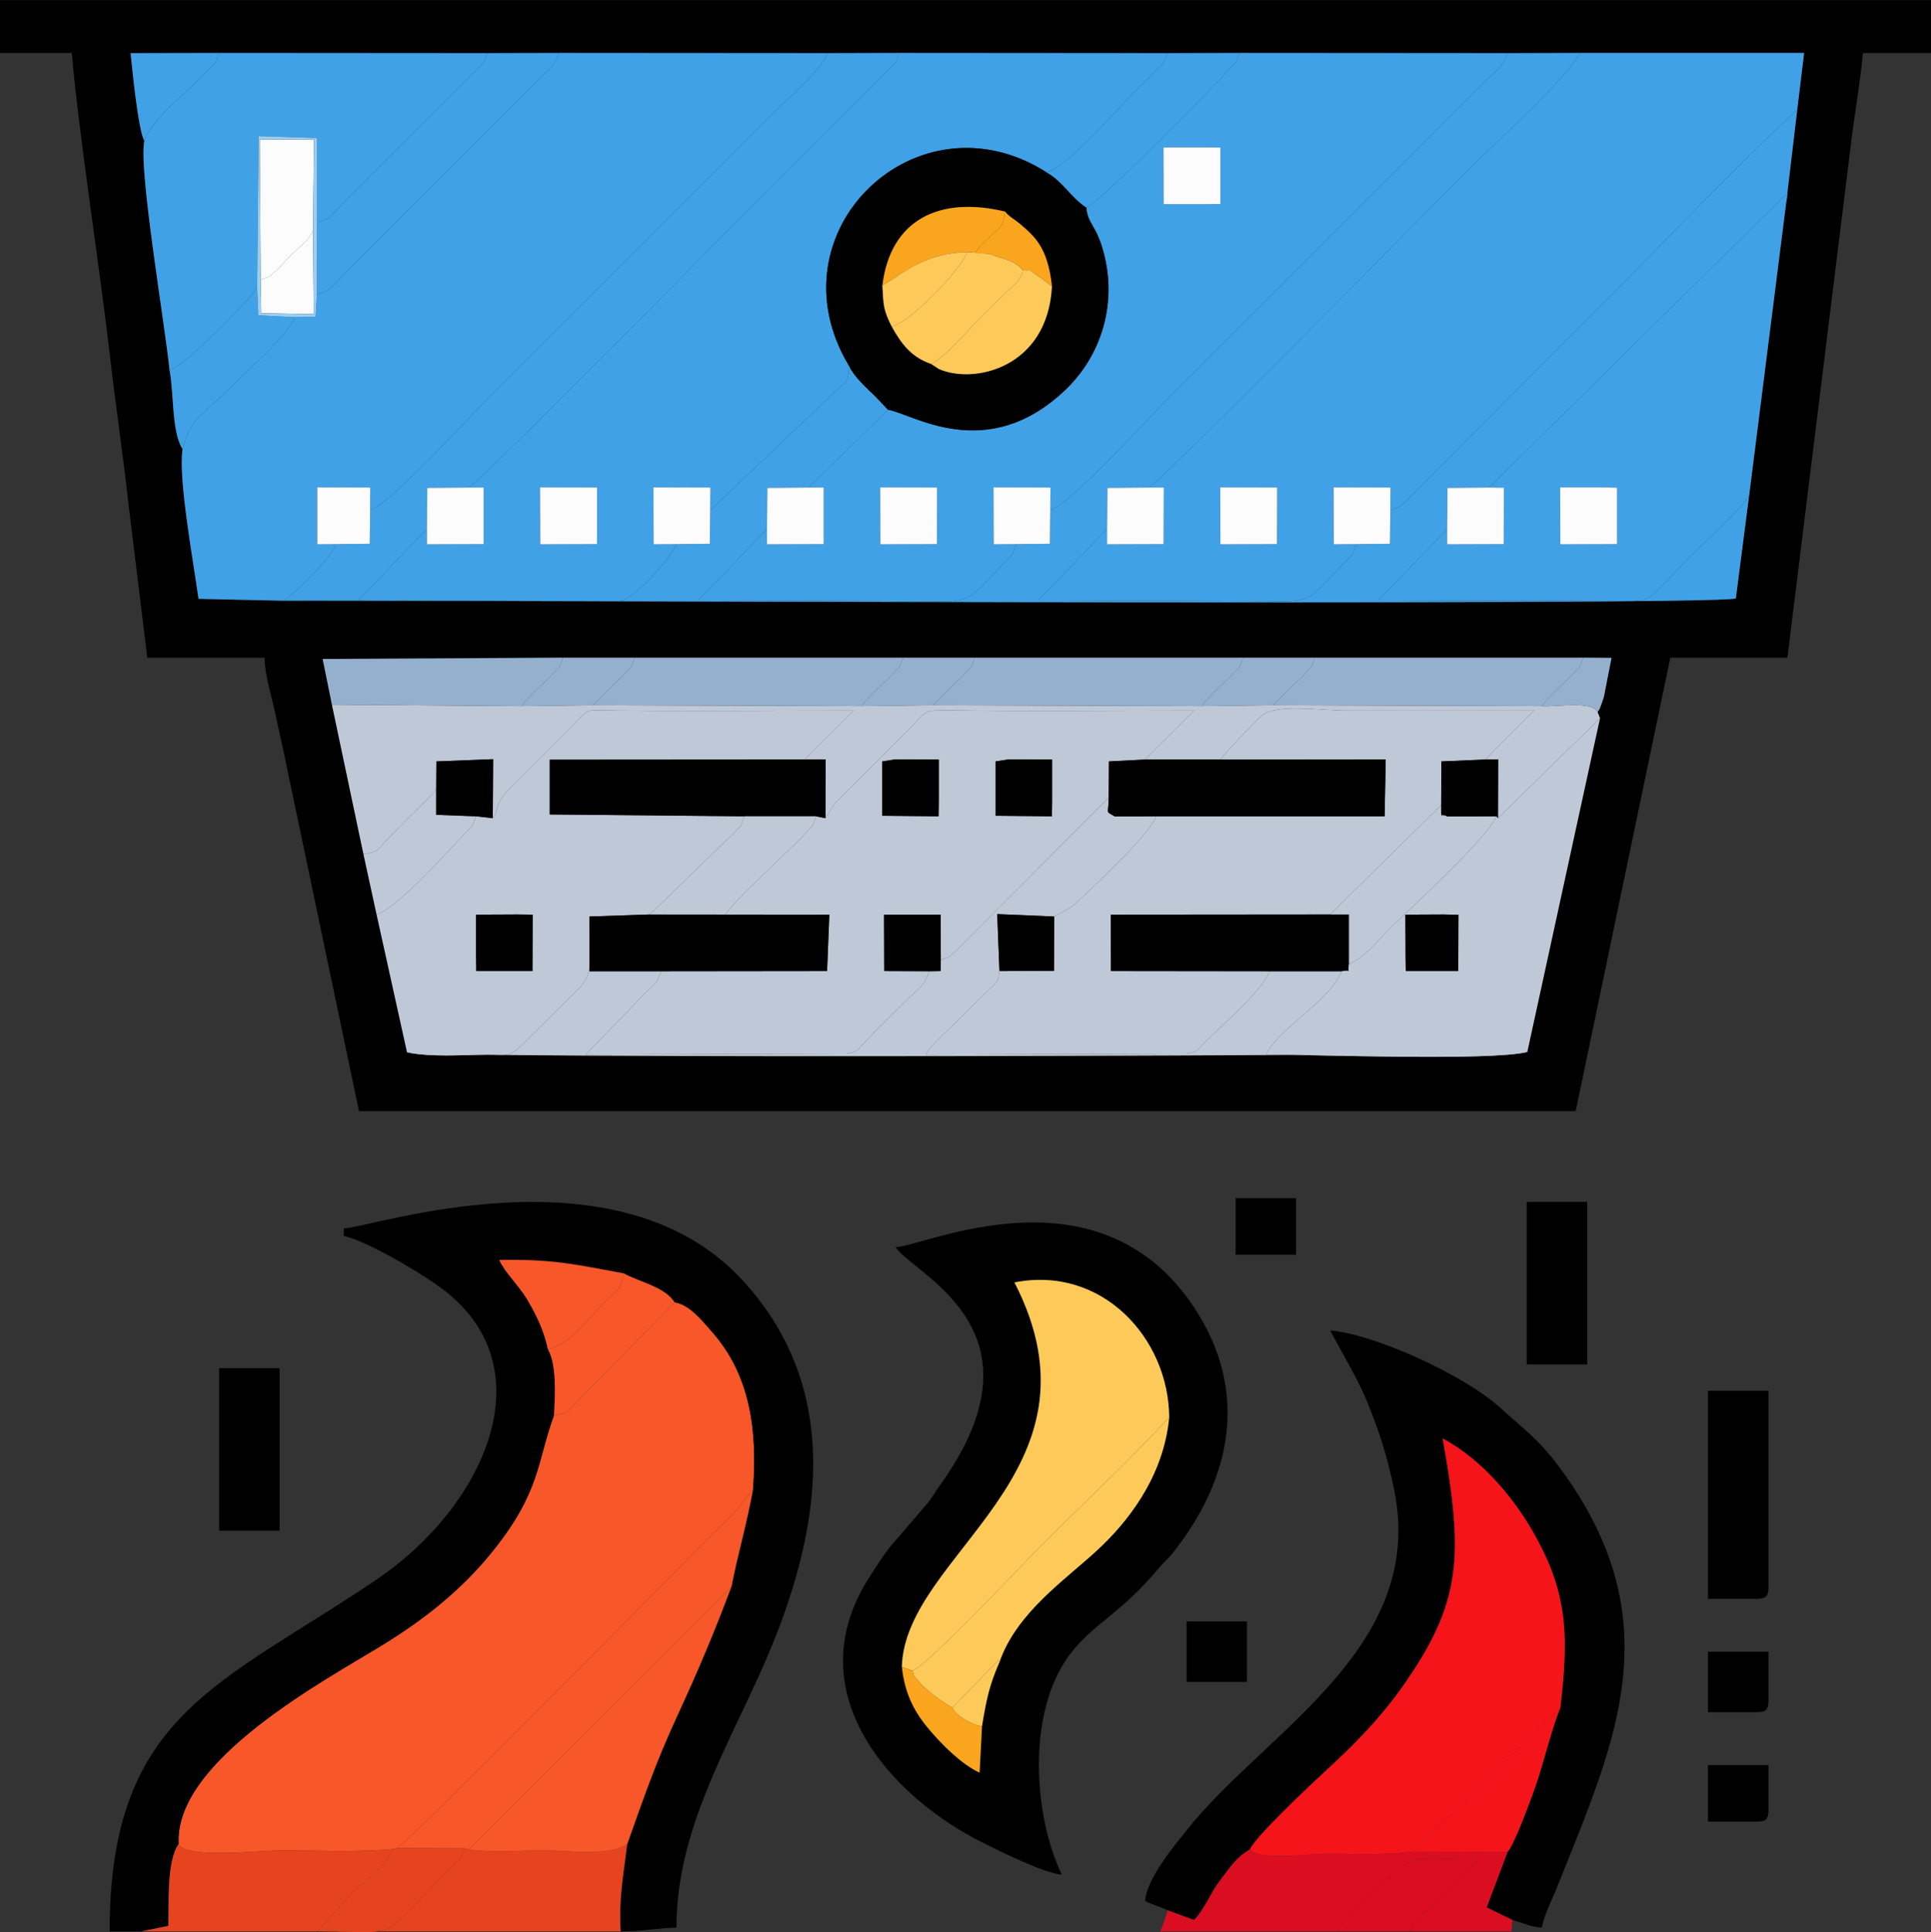
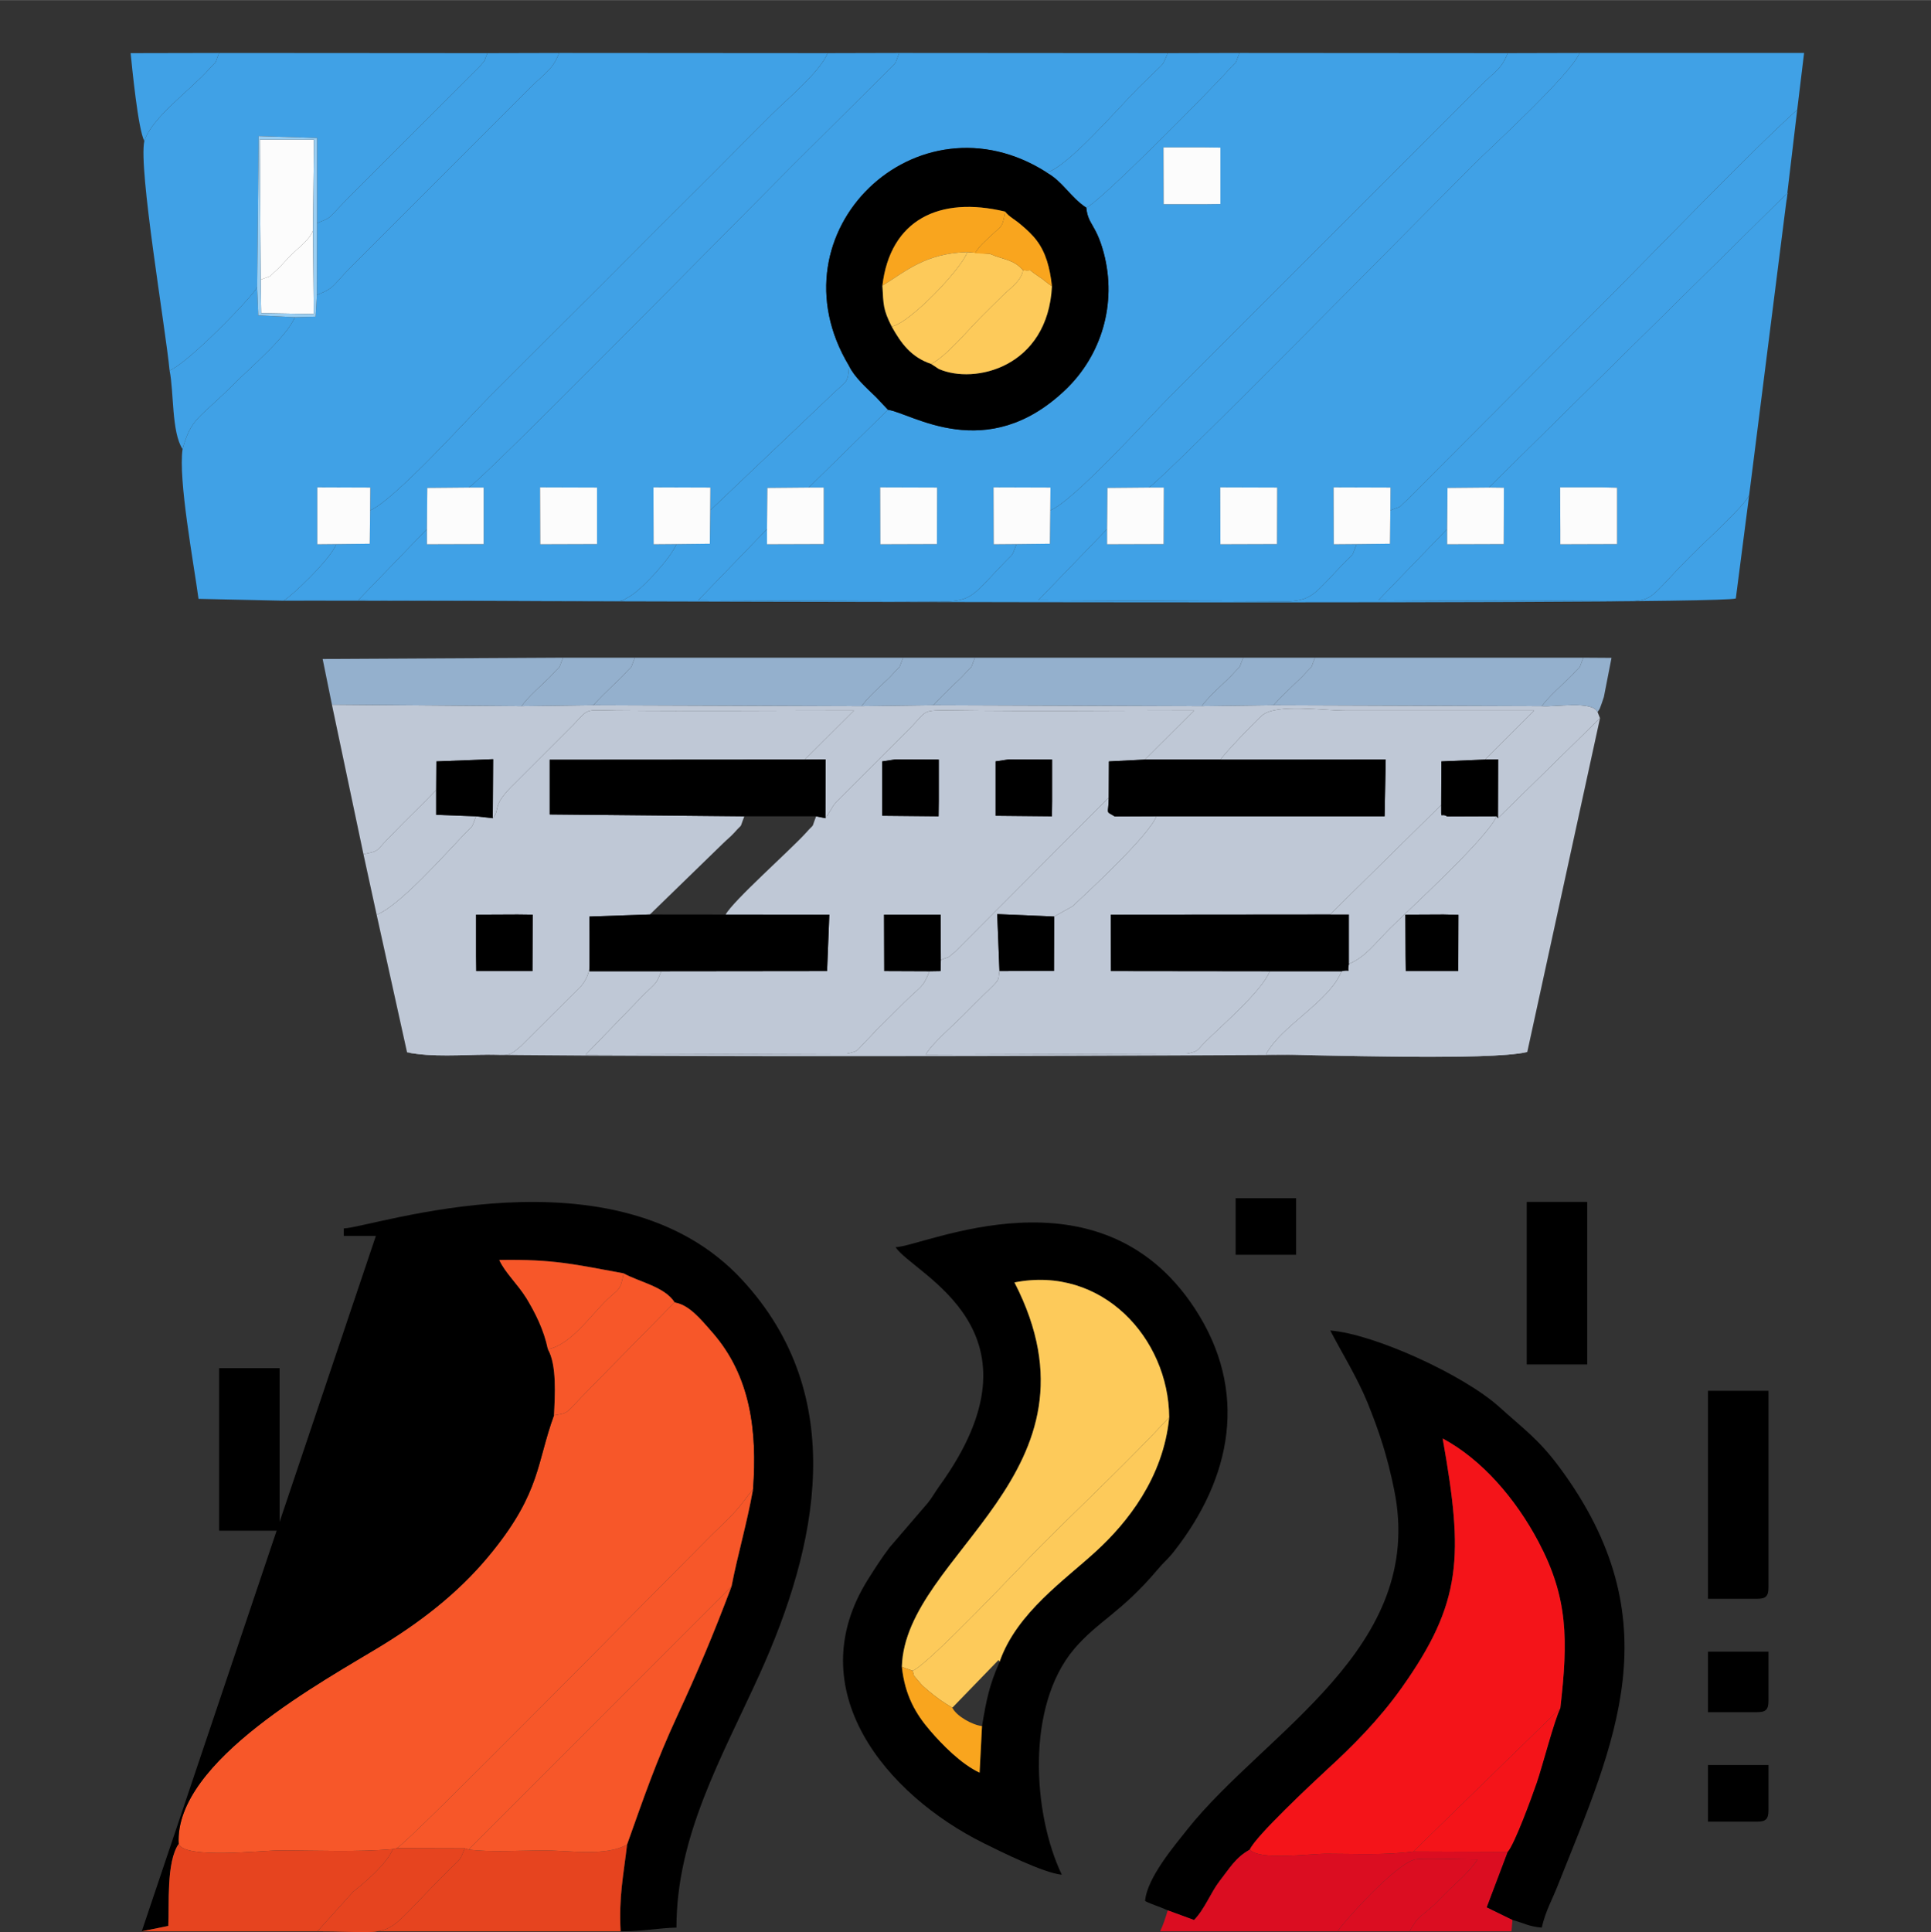
<svg xmlns="http://www.w3.org/2000/svg" xml:space="preserve" width="2125px" height="2126px" version="1.0" style="shape-rendering:geometricPrecision; text-rendering:geometricPrecision; image-rendering:optimizeQuality; fill-rule:evenodd; clip-rule:evenodd" viewBox="0 0 10408 10412">
  <rect x="0" y="0" width="10408" height="10412" fill="#333333" stroke="none" />
  <defs>
    <style type="text/css">
   
    .fil0 {fill:black}
    .fil1 {fill:#40A1E6}
    .fil8 {fill:#94B0CD}
    .fil11 {fill:#9ACEF2}
    .fil3 {fill:#BFC8D6}
    .fil7 {fill:#DB0D21}
    .fil6 {fill:#E6441F}
    .fil4 {fill:#F41419}
    .fil2 {fill:#F75729}
    .fil10 {fill:#F9A51E}
    .fil9 {fill:#FCFCFC}
    .fil5 {fill:#FDCA5A}
   
  </style>
  </defs>
  <g id="Capa_x0020_1">
    <g id="_2698758710864">
-       <path class="fil0" d="M3035 3544l387 0 1446 0 387 0 1446 0 387 0 1446 0 152 1 -41 210c-2,7 -9,27 -11,33 -17,46 -8,25 -23,49l13 33 -392 1799c-58,20 -5908,38 -6038,2l-164 -742 -71 -326 -170 -806 -50 -246 1296 -7zm6652 -2953l-60 505 -199 1572 -72 557c-132,41 -7442,8 -7828,12l-458 -10c-26,-193 -110,-643 -86,-807 -60,-92 -46,-306 -70,-424 -22,-230 -169,-1089 -136,-1237 -34,-60 -67,-405 -74,-473l477 -1 1446 1 387 -1 1447 1 386 -1 1447 1 387 -1 1446 1 387 -1 1210 0 -37 306zm721 -591l-10408 0 0 285 387 0c34,409 154,1181 205,1628 31,268 72,544 102,815l100 816 632 0c2,101 41,218 59,307 23,108 44,197 65,302l385 1835 6558 0 510 -2444 631 0 352 -2845c16,-115 45,-294 55,-414l367 0 0 -285z" />
      <path class="fil1" d="M6577 2626l307 1 -1 305 -305 1 -1 -307zm-385 1l81 0 -1 305 -305 1 0 -82 -370 383 1351 6c127,-6 143,-47 298,-208 58,-60 36,-24 66,-100l-123 1 -1 -307 307 1 -1 123c77,-31 29,-2 90,-56l1016 -1019c282,-281 829,-852 1087,-1084l37 -306 -1210 0c-49,118 -488,518 -576,606 -262,262 -1677,1701 -1746,1736z" />
      <path class="fil1" d="M1708 1589l-7 117 -112 3c-41,103 -241,273 -321,353 -203,203 -236,187 -284,358 -24,164 60,614 86,807l458 10c34,-16 249,-217 285,-305l-103 1 0 -307 286 1 -1 123c128,-52 541,-510 637,-606 209,-209 403,-403 612,-611 208,-209 402,-403 611,-611 106,-107 198,-199 305,-306 81,-81 258,-227 301,-330l-1447 -1c-37,91 -69,101 -157,188 -60,60 -104,104 -163,163l-805 805c-99,100 -83,110 -181,148z" />
      <path class="fil1" d="M1995 2750l-2 180 -180 2c-36,88 -251,289 -285,305 386,-4 7696,29 7828,-12l72 -557c-24,58 -244,256 -308,321 -251,251 -194,252 -402,250 -428,-4 -856,-1 -1288,-5l370 -383 2 -222 223 -2 1610 -1588 -8 57 60 -505c-258,232 -805,803 -1087,1084l-1016 1019c-61,54 -13,25 -90,56l-2 180 -180 2c-30,76 -8,40 -66,100 -155,161 -171,202 -298,208l-1351 -6 370 -383 2 -222 223 -2c69,-35 1484,-1474 1746,-1736 88,-88 527,-488 576,-606l-387 1c-37,89 -63,92 -148,177l-1680 1681c-97,96 -510,555 -638,606l-2 180 -180 2c-31,76 -9,40 -66,100 -155,161 -171,202 -298,208l-1351 -6 370 -383 2 -222 223 -2 427 -419 -63 -67c-51,-50 -117,-107 -147,-170 -5,94 -14,82 -79,143l-669 636 -2 180 -180 2c-30,74 -184,242 -252,282 -58,33 -33,22 -112,26l-1351 -6 370 -383 2 -222 223 -2c69,-35 1484,-1474 1746,-1736l510 -507c56,-59 35,-24 65,-99l-386 1c-43,103 -220,249 -301,330 -107,107 -199,199 -305,306 -209,208 -403,402 -611,611 -209,208 -403,402 -612,611 -96,96 -509,554 -637,606z" />
      <path class="fil1" d="M2911 2626l307 1 0 305 -306 1 -1 -307zm-385 1l81 0 0 305 -306 1 0 -82 -370 383 1351 6c79,-4 54,7 112,-26 68,-40 222,-208 252,-282l-123 1 -1 -307 307 1 -1 123 669 -636c65,-61 74,-49 79,-143 -434,-722 368,-1488 1066,-1042 111,-28 385,-347 494,-456 32,-31 49,-48 82,-80 56,-56 46,-35 76,-107l-1447 -1c-30,75 -9,40 -65,99l-510 507c-262,262 -1677,1701 -1746,1736z" />
      <path class="fil1" d="M4744 2626l307 1 -1 305 -305 1 -1 -307zm1527 -1832l226 0 81 1 0 304 -81 1 -225 0 -1 -306zm-416 324c9,93 52,88 94,244 73,275 -13,553 -205,737 -427,409 -832,126 -958,109l-427 419 81 0 0 305 -306 1 0 -82 -370 383 1351 6c127,-6 143,-47 298,-208 57,-60 35,-24 66,-100l-123 1 -1 -307 307 1 -1 123c128,-51 541,-510 638,-606l1680 -1681c85,-85 111,-88 148,-177l-1446 -1c-31,75 -3,29 -56,88 -100,113 -710,729 -770,745z" />
      <path class="fil2" d="M2986 7627c-93,254 -72,411 -330,732 -156,195 -350,356 -594,506 -310,190 -1124,624 -1099,1072 34,83 446,35 544,35 197,0 418,10 611,-7l21 -5c68,-36 1417,-1408 1695,-1686 45,-44 80,-76 123,-122 42,-45 65,-82 102,-127 23,-313 -13,-610 -219,-845 -68,-78 -127,-149 -204,-162l-464 472c-132,133 -98,122 -186,137z" />
-       <path class="fil0" d="M764 10408l143 -29c6,-112 -12,-344 56,-442 -25,-448 789,-882 1099,-1072 244,-150 438,-311 594,-506 258,-321 237,-478 330,-732 5,-104 16,-271 -33,-356 -22,-106 -68,-195 -114,-272 -50,-81 -117,-140 -148,-209 294,-5 407,24 670,72 88,48 221,72 275,156 77,13 136,84 204,162 206,235 242,532 219,845 -34,190 -83,353 -116,524 -97,258 -182,459 -294,701 -114,247 -175,426 -269,690 -20,171 -45,282 -35,468 128,0 206,-18 301,-20 0,-494 243,-914 448,-1365 313,-691 487,-1498 -94,-2126 -680,-736 -1997,-281 -2147,-277l0 40c134,31 437,212 542,294 556,431 205,1172 -362,1556 -839,569 -1442,724 -1442,1898l173 0z" />
+       <path class="fil0" d="M764 10408l143 -29c6,-112 -12,-344 56,-442 -25,-448 789,-882 1099,-1072 244,-150 438,-311 594,-506 258,-321 237,-478 330,-732 5,-104 16,-271 -33,-356 -22,-106 -68,-195 -114,-272 -50,-81 -117,-140 -148,-209 294,-5 407,24 670,72 88,48 221,72 275,156 77,13 136,84 204,162 206,235 242,532 219,845 -34,190 -83,353 -116,524 -97,258 -182,459 -294,701 -114,247 -175,426 -269,690 -20,171 -45,282 -35,468 128,0 206,-18 301,-20 0,-494 243,-914 448,-1365 313,-691 487,-1498 -94,-2126 -680,-736 -1997,-281 -2147,-277l0 40l173 0z" />
      <path class="fil0" d="M6302 7638c-31,327 -230,571 -390,718 -168,156 -432,334 -524,599 -56,128 -71,203 -95,347l-13 251c-98,-45 -203,-152 -267,-227 -76,-88 -136,-189 -152,-344 18,-611 1135,-1044 607,-2071 471,-93 831,300 834,727zm-1475 -917c100,150 847,447 233,1292 -23,33 -34,54 -58,85l-207 241c-42,55 -79,113 -115,170 -378,598 97,1163 622,1424 89,44 323,161 421,170 -156,-326 -195,-908 67,-1217 129,-151 252,-194 449,-427 34,-41 52,-52 87,-96 311,-395 409,-865 111,-1316 -517,-782 -1458,-329 -1610,-326z" />
      <path class="fil3" d="M5366 4103l72 -11 233 1 0 225 -1 81 -304 -3 0 -293zm-611 0l72 -11 233 1 0 225 -1 81 -304 -3 0 -293zm-306 306l-50 -10c-30,76 -2,29 -55,89 -81,90 -396,369 -433,441l559 0 -12 304 -894 1c-28,70 -21,55 -96,128l-311 321 1409 -5c63,-15 46,-11 95,-61 27,-27 41,-44 69,-72 53,-52 90,-90 143,-142 92,-92 100,-76 137,-169l-244 -1 -1 -304 305 0 1 244c67,-27 20,1 78,-45l827 -830 1 -195 194 -10 265 -264c-434,0 -871,5 -1305,-1 -163,-2 -134,1 -217,87l-406 406c-23,28 -11,13 -31,45 -3,4 -7,11 -9,14 -2,3 -8,18 -10,14 -1,-3 -5,11 -9,15z" />
      <path class="fil0" d="M6294 10295l142 52c57,-58 90,-148 137,-209 58,-74 86,-127 163,-170 33,-74 332,-353 417,-432 136,-124 279,-268 399,-436 332,-466 336,-715 224,-1348 211,113 393,324 516,556 160,302 161,527 118,898 -32,63 -96,311 -127,401 -26,76 -120,333 -157,373l-113 299 139 68c62,16 86,35 158,41 22,-94 55,-146 90,-236 303,-761 618,-1418 6,-2244 -112,-151 -191,-205 -325,-326 -192,-173 -674,-393 -911,-412 67,128 144,251 201,389 64,159 106,286 143,467 177,857 -698,1307 -1116,1835 -67,85 -216,259 -226,384 40,20 71,27 122,50z" />
      <path class="fil3" d="M7469 4093l-6 306 -1230 0c-43,106 -354,393 -452,485l-99 55 -1 293 -294 1c-11,56 14,33 -86,129 -43,42 -70,70 -112,112 -52,52 -171,155 -199,209l1409 -5c63,-15 46,-11 95,-61 91,-91 306,-274 350,-383l-856 -1 -1 -304 1182 -1 599 -590 1 -235 236 -10 264 -264c-339,0 -679,0 -1018,0 -119,0 -370,-38 -447,25 -30,25 -211,212 -225,240l890 -1z" />
      <path class="fil1" d="M8409 2626l227 0 80 2 0 304 -306 1 0 -81 -1 -226zm-384 1l81 1 -1 304 -305 1 0 -82 -370 383c432,4 860,1 1288,5 208,2 151,1 402,-250 64,-65 284,-263 308,-321l199 -1572 8 -57 -1610 1588z" />
      <path class="fil3" d="M2566 4929l224 -1 81 1 -1 304 -303 0 -1 -80 0 -224zm90 -520l-90 -10c-30,75 -9,40 -66,99 -100,104 -351,388 -470,431l164 742c137,27 293,13 434,13 119,0 110,13 179,-46l326 -325c72,-86 47,-185 44,-374l326 -11 392 -381c22,-22 43,-38 62,-59 53,-60 25,-13 55,-89l-1049 -10 0 -295 1375 -1 265 -264c-427,0 -857,4 -1284,0 -169,-2 -141,-16 -228,76l-316 316c-132,127 -74,135 -119,188z" />
      <path class="fil4" d="M6736 9968c58,60 316,22 413,22 156,0 314,9 469,-12l792 -772c43,-371 42,-596 -118,-898 -123,-232 -305,-443 -516,-556 112,633 108,882 -224,1348 -120,168 -263,312 -399,436 -85,79 -384,358 -417,432z" />
      <path class="fil1" d="M778 759c-33,148 114,1007 136,1237 98,-38 438,-388 472,-448l8 -815 315 10 0 459c84,-34 57,-22 140,-107 41,-43 69,-70 111,-112 80,-80 145,-145 224,-224l398 -397c45,-56 18,-11 45,-76l-1446 -1c-30,75 -3,29 -55,88 -103,115 -306,258 -348,386z" />
      <path class="fil3" d="M7575 4929l206 -1 80 2 -1 303 -283 0 -1 -80 -1 -224zm499 -520l-8 -10c-47,116 -477,507 -576,606 -83,84 -133,154 -219,189 -15,63 23,25 -40,40 -67,166 -327,294 -408,449 280,0 1205,35 1409,-14l392 -1799 -550 539z" />
      <path class="fil0" d="M4756 1539c42,-354 306,-485 662,-399 19,27 53,42 89,74 23,19 59,52 81,82 49,65 71,146 82,246 -22,438 -418,531 -610,446l-41 -27c-109,-37 -162,-111 -213,-202 -46,-92 -44,-114 -50,-220zm-180 432c30,63 96,120 147,170l63 67c126,17 531,300 958,-109 192,-184 278,-462 205,-737 -42,-156 -85,-151 -94,-244 -88,-59 -124,-139 -213,-189 -698,-446 -1500,320 -1066,1042z" />
      <path class="fil3" d="M1959 4603c86,-17 67,-16 125,-76 35,-36 55,-56 90,-92 63,-63 119,-117 177,-178l1 -154 306 -12 -2 318c45,-53 -13,-61 119,-188l316 -316c87,-92 59,-78 228,-76 427,4 857,0 1284,0l-265 264 112 -1 -1 317c4,-4 8,-18 9,-15 2,4 8,-11 10,-14 2,-3 6,-10 9,-14 20,-32 8,-17 31,-45l406 -406c83,-86 54,-89 217,-87 434,6 871,1 1305,1l-265 264 1298 0 -890 1c14,-28 195,-215 225,-240 77,-63 328,-25 447,-25 339,0 679,0 1018,0l-264 264 70 -1 -1 317 550 -539 -13 -33c-29,-63 -230,-26 -301,-32l-1446 -5 -387 5 -1446 -5 -387 5 -1446 -5 -387 5 -1022 -8 170 806z" />
      <path class="fil5" d="M4861 8982c25,13 32,11 58,22 87,-35 589,-570 697,-679 230,-229 470,-454 686,-687 -3,-427 -363,-820 -834,-727 528,1027 -589,1460 -607,2071z" />
      <path class="fil6" d="M764 10408l2581 0c-10,-186 15,-297 35,-468 -115,66 -310,32 -447,32 -119,0 -300,11 -407,-5l-21 -6c-29,71 -20,52 -76,107 -409,406 -246,340 -718,340l192 -213c73,-58 178,-148 215,-230 -193,17 -414,7 -611,7 -98,0 -510,48 -544,-35 -68,98 -50,330 -56,442l-143 29z" />
      <path class="fil3" d="M5071 5173l-1 60 -60 1c-37,93 -45,77 -137,169 -53,52 -90,90 -143,142 -28,28 -42,45 -69,72 -49,50 -32,46 -95,61l-1409 5 311 -321c75,-73 68,-58 96,-128l-387 0 0 -295c3,189 28,288 -44,374l-326 325c-69,59 -60,46 -179,46 -141,0 -297,14 -434,-13 130,36 5980,18 6038,-2 -204,49 -1129,14 -1409,14 81,-155 341,-283 408,-449l-387 0c-44,109 -259,292 -350,383 -49,50 -32,46 -95,61l-1409 5c28,-54 147,-157 199,-209 42,-42 69,-70 112,-112 100,-96 75,-73 86,-129l-12 -307 307 13 99 -55c98,-92 409,-379 452,-485l-224 1c-54,-33 -34,-6 -33,-102l-827 830c-58,46 -11,18 -78,45z" />
      <path class="fil2" d="M2139 9960l366 1 21 6 1417 -1418c33,-171 82,-334 116,-524 -37,45 -60,82 -102,127 -43,46 -78,78 -123,122 -278,278 -1627,1650 -1695,1686z" />
      <path class="fil2" d="M2526 9967c107,16 288,5 407,5 137,0 332,34 447,-32 94,-264 155,-443 269,-690 112,-242 197,-443 294,-701l-1417 1418z" />
      <path class="fil7" d="M7597 10408l-387 0c16,-31 324,-382 428,-389 97,-5 225,2 326,2 -49,73 -114,124 -178,188 -36,37 -54,57 -95,90 -64,52 -51,42 -94,109zm-1303 -113c-12,40 -24,78 -41,113l1894 0 5 -61 -139 -68 113 -299 -508 -2c-155,21 -313,12 -469,12 -97,0 -355,38 -413,-22 -77,43 -105,96 -163,170 -47,61 -80,151 -137,209l-142 -52z" />
      <path class="fil0" d="M5976 4298c-1,96 -21,69 33,102l224 -1 1230 0 6 -306 -1298 0 -194 10 -1 195z" />
      <path class="fil0" d="M4012 4399l387 0 50 10 1 -317 -112 1 -1375 1 0 295 1049 10z" />
      <path class="fil1" d="M1709 1202l-1 387c98,-38 82,-48 181,-148l805 -805c59,-59 103,-103 163,-163 88,-87 120,-97 157,-188l-387 1c-27,65 0,20 -45,76l-398 397c-79,79 -144,144 -224,224 -42,42 -70,69 -111,112 -83,85 -56,73 -140,107z" />
      <path class="fil5" d="M4919 9004c13,41 -4,12 33,57 18,23 29,31 51,50 47,39 75,59 130,92l249 -257 6 9c92,-265 356,-443 524,-599 160,-147 359,-391 390,-718 -216,233 -456,458 -686,687 -108,109 -610,644 -697,679z" />
      <path class="fil0" d="M6844 5234l387 0c63,-15 25,23 40,-40l0 -266 -102 0 -1182 1 1 304 856 1z" />
      <path class="fil0" d="M3564 5234l894 -1 12 -304 -967 -1 -326 11 0 295 387 0z" />
      <path class="fil8" d="M5031 3800l1446 5c33,-43 65,-73 107,-113 22,-22 42,-38 61,-60 53,-59 25,-13 56,-88l-1446 0c-31,75 -3,29 -56,88 -19,22 -39,38 -61,60 -41,39 -72,70 -107,108z" />
      <path class="fil8" d="M6864 3800l1446 5c33,-43 65,-73 107,-113 22,-22 42,-38 62,-60 52,-59 25,-13 55,-88l-1446 0c-31,75 -3,29 -56,88 -19,22 -39,38 -61,60 -41,39 -72,70 -107,108z" />
      <path class="fil8" d="M3198 3800l1446 5c32,-43 65,-73 107,-113 22,-22 42,-38 61,-60 53,-59 25,-13 56,-88l-1446 0c-31,75 -3,29 -56,88 -19,22 -39,38 -61,60 -41,39 -72,70 -107,108z" />
      <path class="fil0" d="M9206 8616l265 0c47,0 61,-14 61,-61l0 -1060 -326 0 0 1121z" />
      <path class="fil8" d="M1789 3797l1022 8c32,-43 65,-73 107,-113 22,-22 42,-38 61,-60 53,-59 25,-13 56,-88l-1296 7 50 246z" />
      <path class="fil1" d="M5642 929c89,50 125,130 213,189 60,-16 670,-632 770,-745 53,-59 25,-13 56,-88l-387 1c-30,72 -20,51 -76,107 -33,32 -50,49 -82,80 -109,109 -383,428 -494,456z" />
      <path class="fil0" d="M1181 8249l326 0 0 -876 -326 0 0 876z" />
      <path class="fil0" d="M8229 7353l326 0 0 -876 -326 0 0 876z" />
      <path class="fil3" d="M7169 4928l102 0 0 266c86,-35 136,-105 219,-189 99,-99 529,-490 576,-606l-265 1c-39,-24 -32,26 -33,-62l-599 590z" />
      <path class="fil2" d="M2953 7271c49,85 38,252 33,356 88,-15 54,-4 186,-137l464 -472c-54,-84 -187,-108 -275,-156 -17,93 -23,80 -87,140 -92,88 -198,246 -321,269z" />
      <path class="fil4" d="M7618 9978l508 2c37,-40 131,-297 157,-373 31,-90 95,-338 127,-401l-792 772z" />
-       <path class="fil3" d="M3503 4928l967 1 -559 0c37,-72 352,-351 433,-441 53,-60 25,-13 55,-89l-387 0c-30,76 -2,29 -55,89 -19,21 -40,37 -62,59l-392 381z" />
      <path class="fil1" d="M914 1996c24,118 10,332 70,424 48,-171 81,-155 284,-358 80,-80 280,-250 321,-353l-197 -10 -6 -151c-34,60 -374,410 -472,448z" />
      <path class="fil5" d="M4806 1759c51,91 104,165 213,202 79,-40 194,-177 261,-245 46,-46 77,-77 123,-122 44,-44 101,-79 111,-138 -52,-60 -102,-55 -178,-88l-122 -10c-33,93 -314,386 -408,401z" />
      <path class="fil9" d="M1405 1507c76,-30 29,-2 89,-55 25,-23 44,-47 69,-72 44,-45 105,-87 124,-138l5 -490 -292 0 5 755z" />
      <path class="fil6" d="M2505 9961l-366 -1 -21 5c-37,82 -142,172 -215,230l-192 213c472,0 309,66 718,-340 56,-55 47,-36 76,-107z" />
      <path class="fil5" d="M5019 1961l41 27c192,85 588,-8 610,-446 -31,-20 -41,-33 -72,-53 -74,-49 -16,-26 -84,-33 -10,59 -67,94 -111,138 -46,45 -77,76 -123,122 -67,68 -182,205 -261,245z" />
      <path class="fil2" d="M2953 7271c123,-23 229,-181 321,-269 64,-60 70,-47 87,-140 -263,-48 -376,-77 -670,-72 31,69 98,128 148,209 46,77 92,166 114,272z" />
      <path class="fil3" d="M1959 4603l71 326c119,-43 370,-327 470,-431 57,-59 36,-24 66,-99l-215 -8 0 -134c-58,61 -114,115 -177,178 -35,36 -55,56 -90,92 -58,60 -39,59 -125,76z" />
      <path class="fil7" d="M7597 10408c43,-67 30,-57 94,-109 41,-33 59,-53 95,-90 64,-64 129,-115 178,-188 -101,0 -229,-7 -326,-2 -104,7 -412,358 -428,389l387 0z" />
      <path class="fil10" d="M4756 1539c127,-77 229,-174 458,-181l122 10 -81 -4c30,-45 45,-55 87,-95 62,-59 59,-39 76,-129 -356,-86 -620,45 -662,399z" />
      <path class="fil1" d="M778 759c42,-128 245,-271 348,-386 52,-59 25,-13 55,-88l-477 1c7,68 40,413 74,473z" />
-       <path class="fil0" d="M6396 9064l325 0 0 -326 -325 0 0 326z" />
      <path class="fil0" d="M9206 9227l265 0c47,0 61,-14 61,-61l0 -265 -326 0 0 326z" />
      <path class="fil8" d="M4644 3805l387 -5c35,-38 66,-69 107,-108 22,-22 42,-38 61,-60 53,-59 25,-13 56,-88l-387 0c-31,75 -3,29 -56,88 -19,22 -39,38 -61,60 -42,40 -75,70 -107,113z" />
      <path class="fil8" d="M2811 3805l387 -5c35,-38 66,-69 107,-108 22,-22 42,-38 61,-60 53,-59 25,-13 56,-88l-387 0c-31,75 -3,29 -56,88 -19,22 -39,38 -61,60 -42,40 -75,70 -107,113z" />
      <path class="fil8" d="M6477 3805l387 -5c35,-38 66,-69 107,-108 22,-22 42,-38 61,-60 53,-59 25,-13 56,-88l-387 0c-31,75 -3,29 -56,88 -19,22 -39,38 -61,60 -42,40 -74,70 -107,113z" />
      <path class="fil0" d="M6660 6762l326 0 0 -305 -326 0 0 305z" />
      <path class="fil0" d="M9206 9817l265 0c47,0 61,-14 61,-61l0 -244 -326 0 0 305z" />
      <path class="fil9" d="M6272 1100l225 0 81 -1 0 -304 -81 -1 -226 0 1 306z" />
      <path class="fil9" d="M8410 2852l0 81 306 -1 0 -304 -80 -2 -227 0 1 226z" />
      <path class="fil9" d="M2912 2933l306 -1 0 -305 -307 -1 1 307z" />
      <path class="fil9" d="M4745 2933l305 -1 1 -305 -307 -1 1 307z" />
      <path class="fil9" d="M6578 2933l305 -1 1 -305 -307 -1 1 307z" />
      <path class="fil9" d="M3646 2932l180 -2 2 -180 1 -123 -307 -1 1 307 123 -1z" />
      <path class="fil9" d="M5479 2932l180 -2 2 -180 1 -123 -307 -1 1 307 123 -1z" />
      <path class="fil9" d="M4134 2851l0 82 306 -1 0 -305 -81 0 -223 2 -2 222z" />
      <path class="fil9" d="M2301 2851l0 82 306 -1 0 -305 -81 0 -223 2 -2 222z" />
      <path class="fil9" d="M7312 2932l180 -2 2 -180 1 -123 -307 -1 1 307 123 -1z" />
      <path class="fil0" d="M5010 5234l60 -1 1 -60 -1 -244 -305 0 1 304 244 1z" />
      <path class="fil9" d="M7800 2851l0 82 305 -1 1 -304 -81 -1 -223 2 -2 222z" />
      <path class="fil9" d="M5967 2851l0 82 305 -1 1 -305 -81 0 -223 2 -2 222z" />
      <path class="fil0" d="M2566 5153l1 80 303 0 1 -304 -81 -1 -224 1 0 224z" />
      <path class="fil0" d="M4755 4396l304 3 1 -81 0 -225 -233 -1 -72 11 0 293z" />
      <path class="fil0" d="M5366 4396l304 3 1 -81 0 -225 -233 -1 -72 11 0 293z" />
      <path class="fil0" d="M7768 4338c1,88 -6,38 33,62l265 -1 8 10 1 -317 -70 1 -236 10 -1 235z" />
      <path class="fil0" d="M2351 4257l0 134 215 8 90 10 2 -318 -306 12 -1 154z" />
      <path class="fil0" d="M5387 5233l294 -1 1 -293 -307 -13 12 307z" />
      <path class="fil10" d="M5293 9302c-53,-6 -138,-54 -160,-99 -55,-33 -83,-53 -130,-92 -22,-19 -33,-27 -51,-50 -37,-45 -20,-16 -33,-57 -26,-11 -33,-9 -58,-22 16,155 76,256 152,344 64,75 169,182 267,227l13 -251z" />
      <path class="fil9" d="M1813 2932l180 -2 2 -180 1 -123 -286 -1 0 307 103 -1z" />
      <path class="fil0" d="M7576 5153l1 80 283 0 1 -303 -80 -2 -206 1 1 224z" />
      <path class="fil5" d="M4756 1539c6,106 4,128 50,220 94,-15 375,-308 408,-401 -229,7 -331,104 -458,181z" />
      <path class="fil9" d="M1405 1507l3 180 283 5 -4 -450c-19,51 -80,93 -124,138 -25,25 -44,49 -69,72 -60,53 -13,25 -89,55z" />
      <path class="fil10" d="M5336 1368c76,33 126,28 178,88 68,7 10,-16 84,33 31,20 41,33 72,53 -11,-100 -33,-181 -82,-246 -22,-30 -58,-63 -81,-82 -36,-32 -70,-47 -89,-74 -17,90 -14,70 -76,129 -42,40 -57,50 -87,95l81 4z" />
      <path class="fil8" d="M8310 3805c71,6 272,-31 301,32 15,-24 6,-3 23,-49 2,-6 9,-26 11,-33l41 -210 -152 -1c-30,75 -3,29 -55,88 -20,22 -40,38 -62,60 -42,40 -74,70 -107,113z" />
      <path class="fil11" d="M1405 1507l-5 -755 292 0 -5 490 4 450 -283 -5 -3 -180zm-19 41l6 151 197 10 112 -3 7 -117 1 -387 0 -459 -315 -10 -8 815z" />
-       <path class="fil5" d="M5133 9203c22,45 107,93 160,99 24,-144 39,-219 95,-347l-6 -9 -249 257z" />
    </g>
  </g>
</svg>